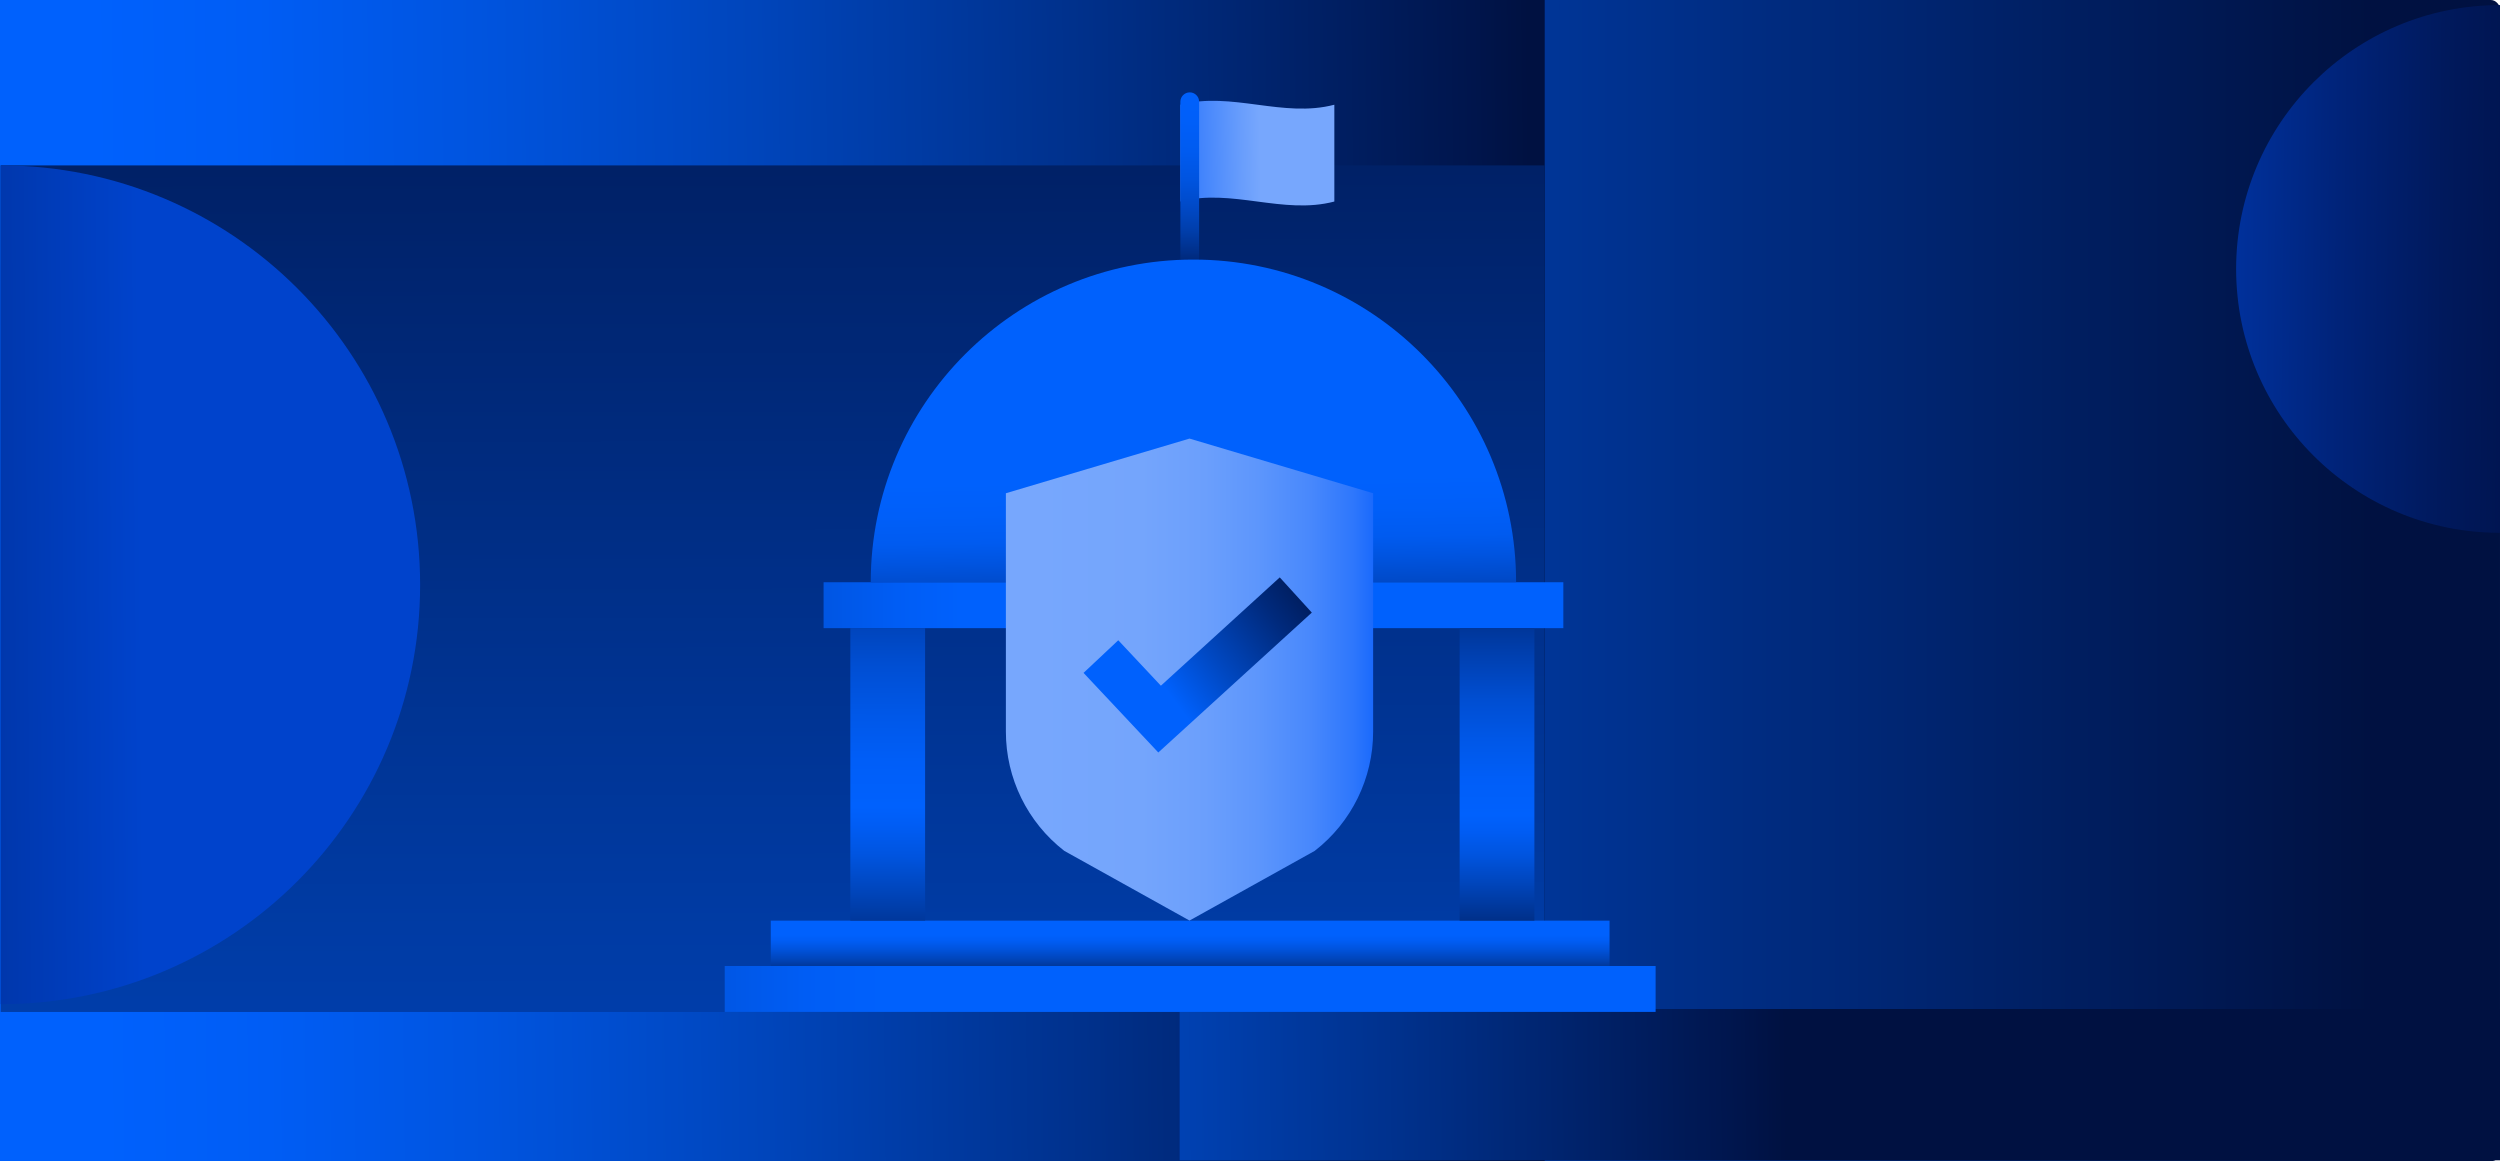
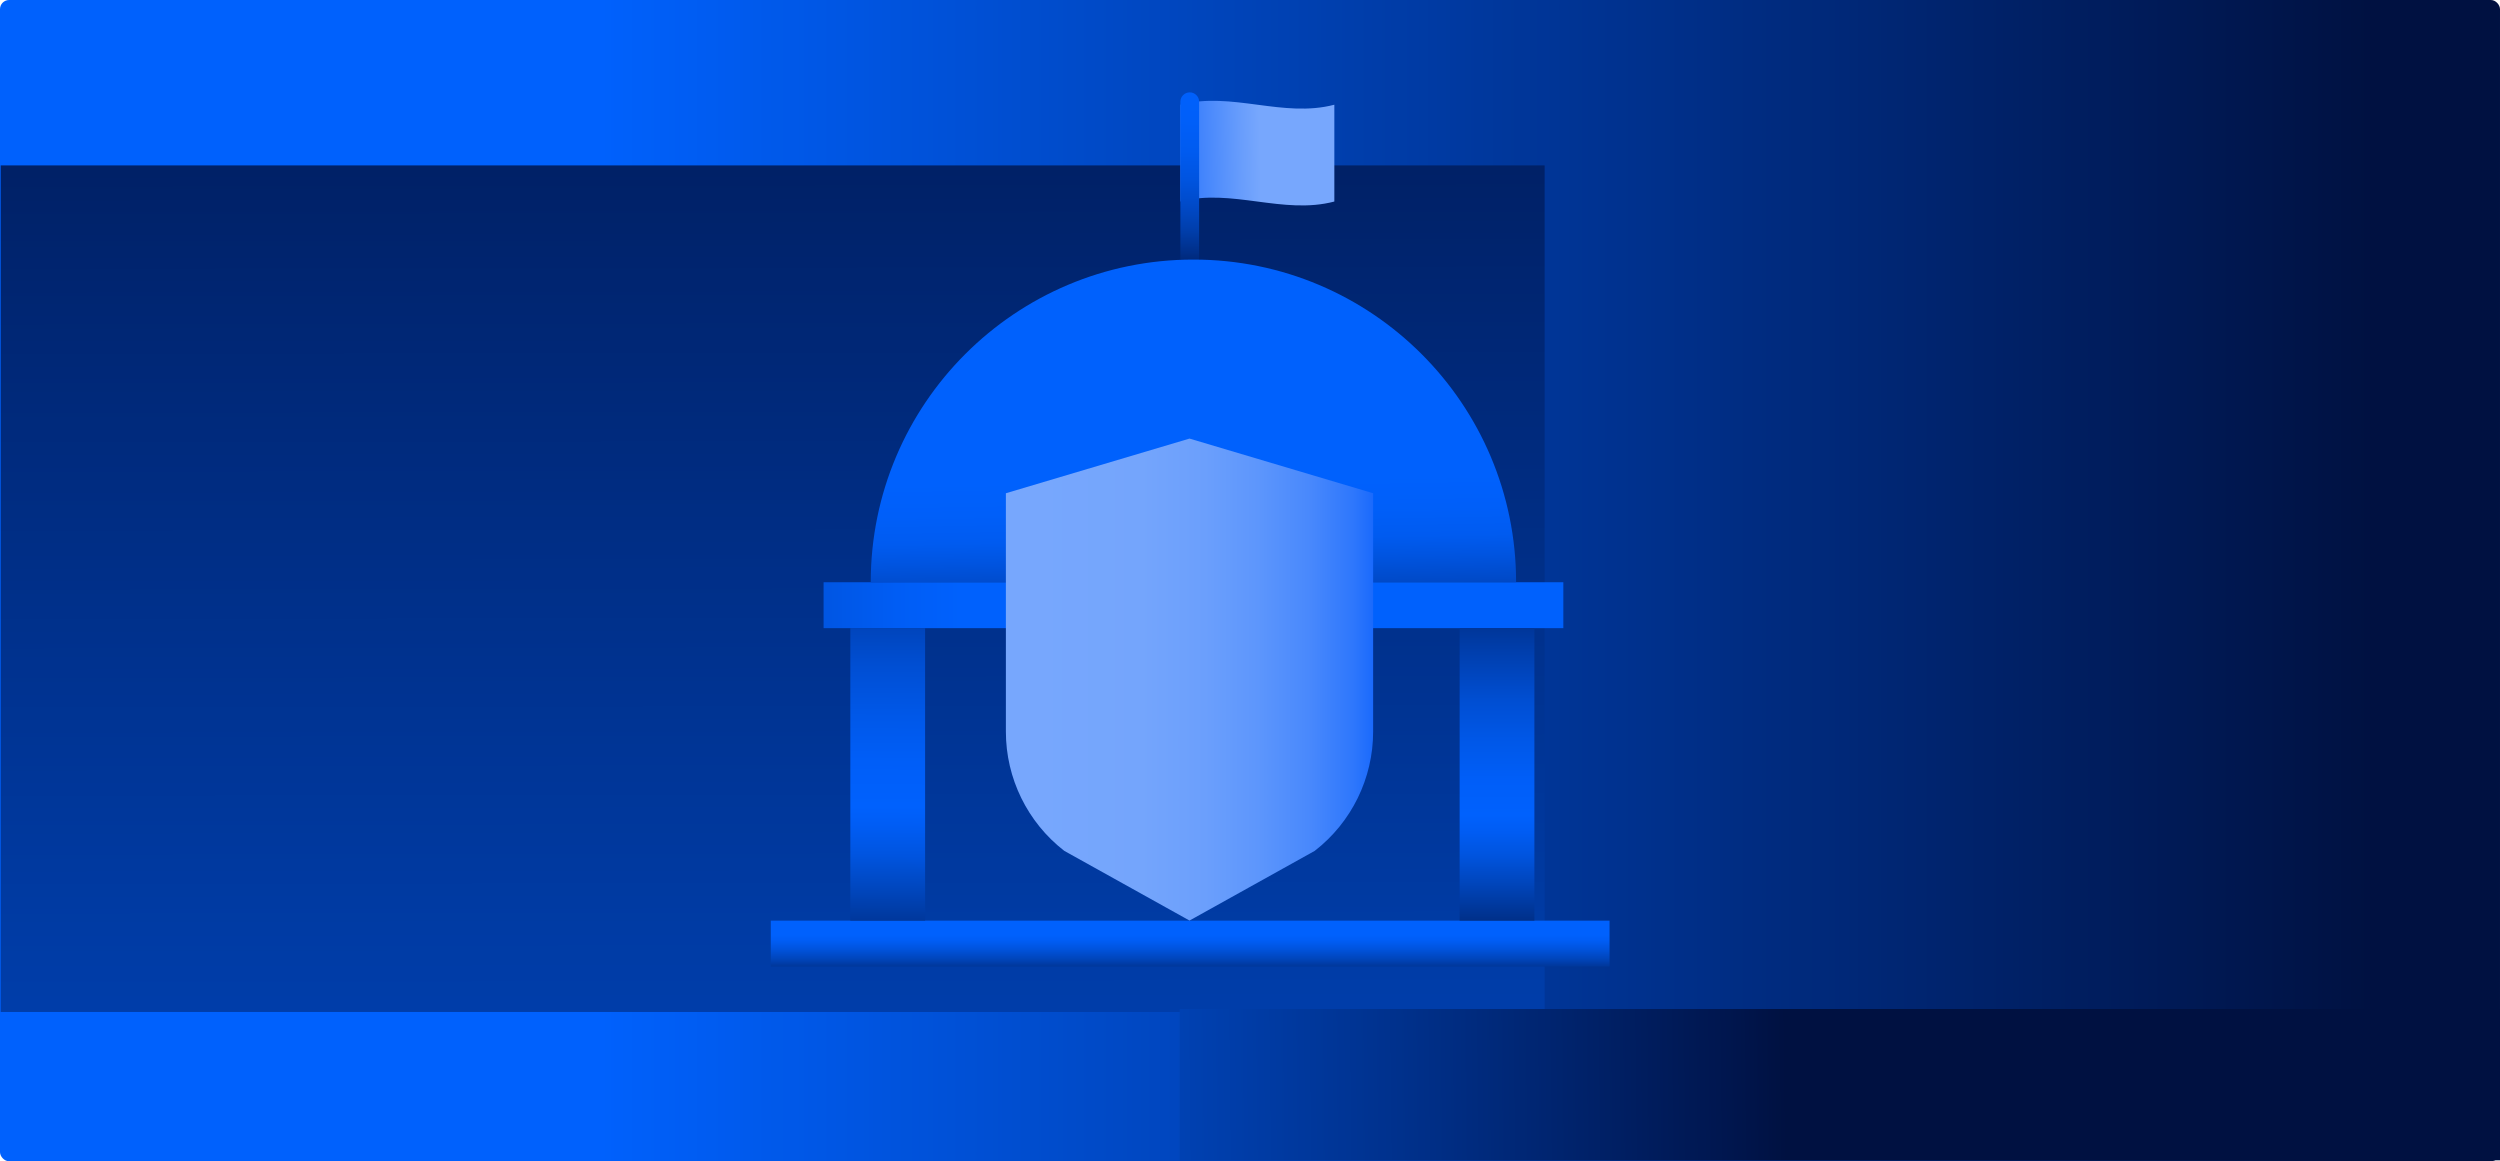
<svg xmlns="http://www.w3.org/2000/svg" xmlns:xlink="http://www.w3.org/1999/xlink" id="Layer_2" viewBox="0 0 319.67 148.49">
  <defs>
    <style>.cls-1{fill:url(#linear-gradient-8);}.cls-2{fill:url(#linear-gradient-7);}.cls-3{fill:url(#linear-gradient-5);}.cls-4{fill:url(#linear-gradient-6);}.cls-5{fill:url(#linear-gradient-9);}.cls-6{fill:url(#linear-gradient-4);}.cls-7{fill:url(#linear-gradient-3);}.cls-8{fill:url(#linear-gradient-2);}.cls-9{fill:url(#linear-gradient);}.cls-10{fill:url(#linear-gradient-10);}.cls-11{fill:url(#linear-gradient-11);}.cls-12{fill:url(#linear-gradient-12);}.cls-13{fill:url(#linear-gradient-13);}.cls-14{fill:url(#linear-gradient-14);}.cls-15{fill:url(#linear-gradient-15);}.cls-16{fill:url(#linear-gradient-16);}</style>
    <linearGradient id="linear-gradient" x1="0" y1="74.24" x2="319.67" y2="74.24" gradientUnits="userSpaceOnUse">
      <stop offset=".24" stop-color="#0061fd" />
      <stop offset=".61" stop-color="#003699" />
      <stop offset=".95" stop-color="#001141" />
    </linearGradient>
    <linearGradient id="linear-gradient-2" x1="-453.99" y1="80.37" x2="252.73" y2="72.54" gradientUnits="userSpaceOnUse">
      <stop offset=".66" stop-color="#0061fd" />
      <stop offset=".69" stop-color="#005df5" />
      <stop offset=".73" stop-color="#0054df" />
      <stop offset=".78" stop-color="#0045bb" />
      <stop offset=".84" stop-color="#00308a" />
      <stop offset=".91" stop-color="#00154c" />
      <stop offset=".92" stop-color="#001141" />
    </linearGradient>
    <linearGradient id="linear-gradient-3" x1="99.48" y1="502.71" x2="98.59" y2="-62.22" gradientUnits="userSpaceOnUse">
      <stop offset=".24" stop-color="#0061fd" />
      <stop offset=".32" stop-color="#005ef7" />
      <stop offset=".43" stop-color="#0057e6" />
      <stop offset=".55" stop-color="#004bca" />
      <stop offset=".68" stop-color="#003ba4" />
      <stop offset=".82" stop-color="#002673" />
      <stop offset=".95" stop-color="#001141" />
    </linearGradient>
    <linearGradient id="linear-gradient-4" x1="-323.46" y1="144.89" x2="276.39" y2="138.24" xlink:href="#linear-gradient-2" />
    <linearGradient id="linear-gradient-5" x1="-2484.91" y1="2591.55" x2="-2483.17" y2="2784.26" gradientTransform="translate(-2392.67 2518.2) rotate(90) scale(1 -1)" gradientUnits="userSpaceOnUse">
      <stop offset=".36" stop-color="#0043cc" />
      <stop offset=".44" stop-color="#0033a1" />
      <stop offset=".52" stop-color="#002379" />
      <stop offset=".59" stop-color="#00195c" />
      <stop offset=".66" stop-color="#00124a" />
      <stop offset=".71" stop-color="#001044" />
    </linearGradient>
    <linearGradient id="linear-gradient-6" x1="-2444.58" y1="4252.97" x2="-2441.82" y2="4559.31" gradientTransform="translate(4381.3 2518.2) rotate(90)" xlink:href="#linear-gradient-5" />
    <linearGradient id="linear-gradient-7" x1="176.85" y1="19.24" x2="146.61" y2="19.87" gradientUnits="userSpaceOnUse">
      <stop offset=".52" stop-color="#77a7fd" />
      <stop offset=".6" stop-color="#689dfc" />
      <stop offset=".77" stop-color="#4284fc" />
      <stop offset=".96" stop-color="#0e62fc" />
    </linearGradient>
    <linearGradient id="linear-gradient-8" x1="152.27" y1="5.64" x2="152.02" y2="38.29" gradientUnits="userSpaceOnUse">
      <stop offset=".14" stop-color="#0061fd" />
      <stop offset=".3" stop-color="#005ff9" />
      <stop offset=".42" stop-color="#005bf0" />
      <stop offset=".53" stop-color="#0054e0" />
      <stop offset=".63" stop-color="#004ac9" />
      <stop offset=".73" stop-color="#003eab" />
      <stop offset=".82" stop-color="#002e87" />
      <stop offset=".91" stop-color="#001c5c" />
      <stop offset=".96" stop-color="#001141" />
    </linearGradient>
    <linearGradient id="linear-gradient-9" x1="165.43" y1="77.39" x2="50.28" y2="77.39" gradientUnits="userSpaceOnUse">
      <stop offset=".37" stop-color="#0061fd" />
      <stop offset=".44" stop-color="#005df5" />
      <stop offset=".54" stop-color="#0054df" />
      <stop offset=".67" stop-color="#0045bb" />
      <stop offset=".81" stop-color="#00308a" />
      <stop offset=".97" stop-color="#00154c" />
      <stop offset="1" stop-color="#001141" />
    </linearGradient>
    <linearGradient id="linear-gradient-10" x1="152.19" y1="115.79" x2="152.19" y2="125.97" xlink:href="#linear-gradient-9" />
    <linearGradient id="linear-gradient-11" x1="166.76" y1="126.46" x2="21.86" y2="126.46" xlink:href="#linear-gradient-9" />
    <linearGradient id="linear-gradient-12" x1="113.61" y1="72.84" x2="113.38" y2="130.04" gradientUnits="userSpaceOnUse">
      <stop offset="0" stop-color="#003596" />
      <stop offset=".09" stop-color="#0040b1" />
      <stop offset=".21" stop-color="#004ed2" />
      <stop offset=".33" stop-color="#0058e9" />
      <stop offset=".43" stop-color="#005ef8" />
      <stop offset=".53" stop-color="#0061fd" />
      <stop offset=".57" stop-color="#005df5" />
      <stop offset=".64" stop-color="#0054df" />
      <stop offset=".72" stop-color="#0045bb" />
      <stop offset=".82" stop-color="#00308a" />
      <stop offset=".93" stop-color="#00154c" />
      <stop offset=".94" stop-color="#001141" />
    </linearGradient>
    <linearGradient id="linear-gradient-13" x1="191.42" y1="79.82" x2="191.42" y2="125.91" xlink:href="#linear-gradient-12" />
    <linearGradient id="linear-gradient-14" x1="151.9" y1="33.92" x2="152.8" y2="85.46" gradientUnits="userSpaceOnUse">
      <stop offset=".53" stop-color="#0061fd" />
      <stop offset=".61" stop-color="#005ff9" />
      <stop offset=".68" stop-color="#005bf0" />
      <stop offset=".73" stop-color="#0054e0" />
      <stop offset=".79" stop-color="#004ac9" />
      <stop offset=".84" stop-color="#003eab" />
      <stop offset=".89" stop-color="#002e87" />
      <stop offset=".93" stop-color="#001c5c" />
      <stop offset=".96" stop-color="#001141" />
    </linearGradient>
    <linearGradient id="linear-gradient-15" x1="56.47" y1="86.9" x2="192.04" y2="86.9" gradientUnits="userSpaceOnUse">
      <stop offset=".56" stop-color="#77a7fd" />
      <stop offset=".66" stop-color="#74a5fc" />
      <stop offset=".72" stop-color="#6b9ffc" />
      <stop offset=".77" stop-color="#5d96fc" />
      <stop offset=".82" stop-color="#4888fc" />
      <stop offset=".86" stop-color="#2e77fc" />
      <stop offset=".89" stop-color="#0e62fc" />
      <stop offset=".9" stop-color="#0e62fc" />
    </linearGradient>
    <linearGradient id="linear-gradient-16" x1="138.71" y1="94.14" x2="172.7" y2="68.81" gradientUnits="userSpaceOnUse">
      <stop offset=".28" stop-color="#0061fd" />
      <stop offset=".45" stop-color="#0048c2" />
      <stop offset=".67" stop-color="#002a7d" />
      <stop offset=".83" stop-color="#001851" />
      <stop offset=".91" stop-color="#001141" />
    </linearGradient>
  </defs>
  <g id="Case_study">
    <rect class="cls-9" width="319.67" height="148.49" rx="1.17" ry="1.17" />
-     <rect class="cls-8" width="197.52" height="148.49" />
    <rect class="cls-7" x=".09" y="21.15" width="197.42" height="108.25" />
    <rect class="cls-6" x="150.84" y="129.02" width="168.83" height="19.35" />
-     <path class="cls-3" d="M319.67.65c-18.63,0-33.74,15.1-33.74,33.74s15.1,33.74,33.74,33.74V.65Z" />
-     <path class="cls-4" d="M.09,21.15c29.62,0,53.63,24.01,53.63,53.63S29.71,128.4.09,128.4V21.15Z" />
-     <path class="cls-2" d="M170.62,25.77c-6.56,1.73-13.13-1.73-19.69,0v-12.38c6.56-1.73,13.13,1.73,19.69,0v12.38Z" />
+     <path class="cls-2" d="M170.62,25.77c-6.56,1.73-13.13-1.73-19.69,0v-12.38c6.56-1.73,13.13,1.73,19.69,0v12.38" />
    <path class="cls-1" d="M152.13,11.81h0c.66,0,1.2.54,1.2,1.2v20.34h-2.4V13.01c0-.66.54-1.2,1.2-1.2Z" />
    <rect class="cls-5" x="105.31" y="74.45" width="94.59" height="5.87" />
    <rect class="cls-10" x="98.56" y="117.72" width="107.25" height="5.87" />
-     <rect class="cls-11" x="92.67" y="123.52" width="119.03" height="5.87" />
    <rect class="cls-12" x="108.73" y="80.31" width="9.56" height="37.41" />
    <rect class="cls-13" x="186.64" y="80.31" width="9.56" height="37.41" />
    <path class="cls-14" d="M193.86,74.44c0-22.78-18.47-41.25-41.26-41.25s-41.25,18.47-41.26,41.25h82.51Z" />
    <path class="cls-15" d="M128.62,93.56c0,5.96,2.76,11.59,7.47,15.24l16.01,8.91,16.01-8.91c4.71-3.65,7.47-9.28,7.47-15.24v-30.49s-23.48-6.99-23.48-6.99l-23.48,6.99v30.49Z" />
-     <polygon class="cls-16" points="148.11 96.22 138.55 86.04 142.99 81.87 148.44 87.68 163.64 73.83 167.74 78.33 148.11 96.22" />
  </g>
</svg>